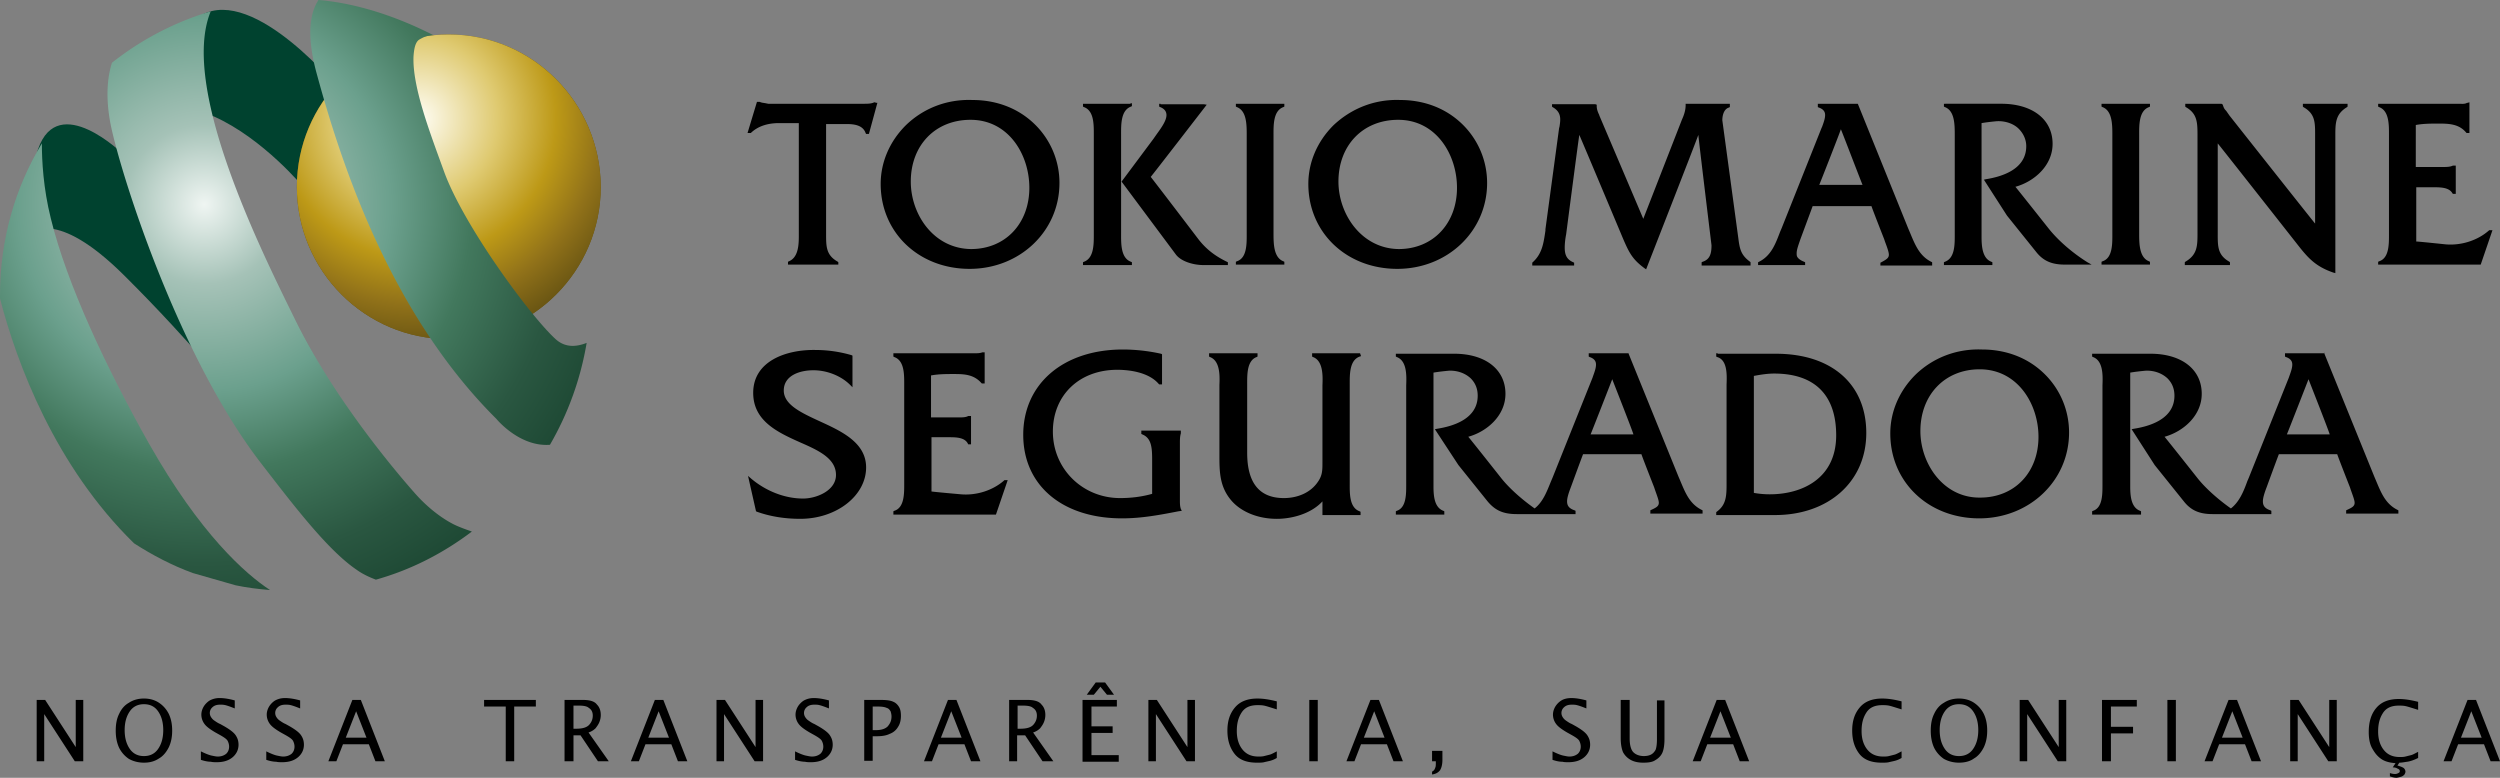
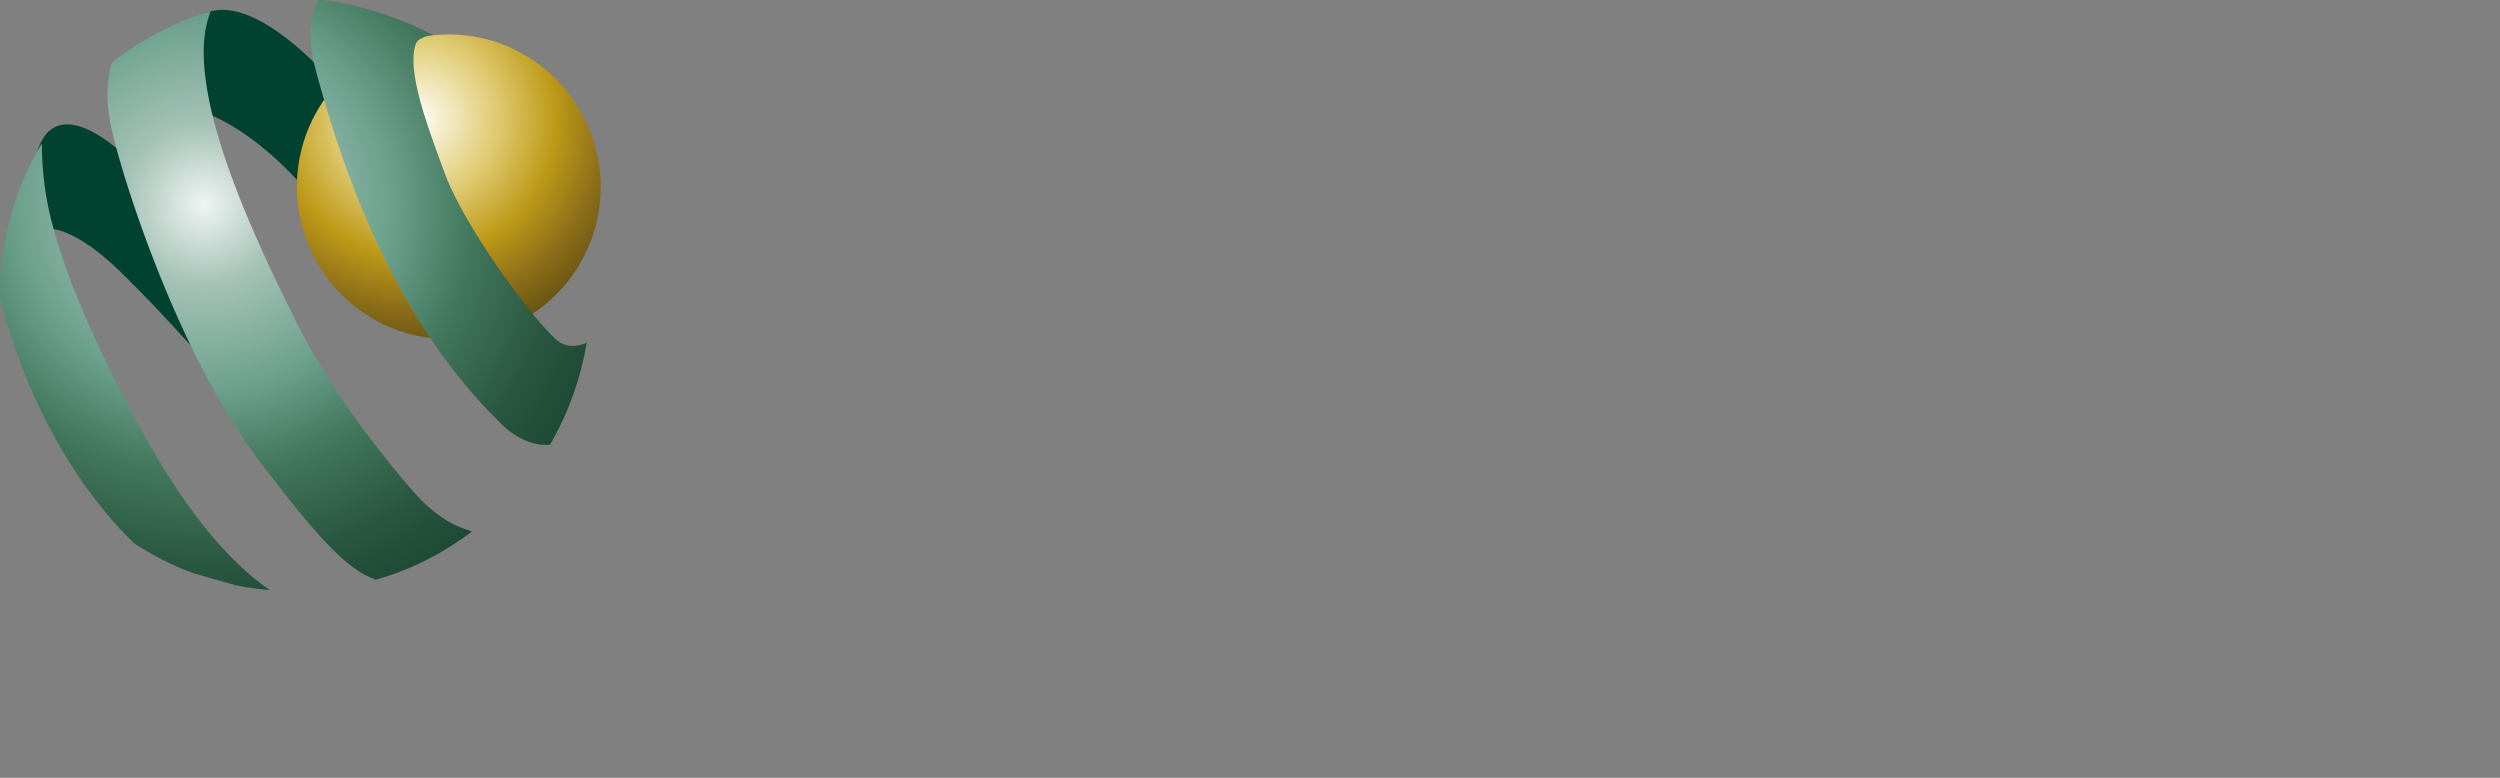
<svg xmlns="http://www.w3.org/2000/svg" width="270" height="84" fill="none">
  <rect width="100%" height="100%" fill="#808080" stroke="none" />
-   <path d="M3.962 82.215v-6.622h.915l3.303 5.094v-5.094h.813v6.622h-.915l-3.303-5.093v5.093h-.813zm11.585.153c-.61 0-1.168-.152-1.626-.407a3.116 3.116 0 0 1-1.067-1.223c-.254-.56-.355-1.171-.355-1.834 0-.662.101-1.273.355-1.782.254-.56.61-.968 1.067-1.222.458-.307 1.016-.459 1.626-.459.61 0 1.168.152 1.626.459.458.306.813.713 1.067 1.222.254.56.355 1.121.355 1.782 0 .663-.101 1.223-.355 1.783-.254.51-.61.968-1.067 1.223-.457.305-.965.458-1.626.458zm0-.712c.66 0 1.168-.255 1.524-.765.356-.509.56-1.17.56-2.037 0-.866-.204-1.528-.56-2.037-.355-.51-.863-.764-1.524-.764-.66 0-1.168.255-1.524.764-.356.51-.56 1.171-.56 2.037 0 .866.204 1.529.56 2.037.356.51.864.765 1.524.765zm6.148.407v-.917c.508.254.915.407 1.169.459.253.05.457.102.66.102.356 0 .661-.102.915-.307.203-.203.305-.458.305-.763 0-.204-.05-.407-.152-.612-.102-.203-.407-.407-.864-.662l-.457-.254c-.61-.357-1.017-.662-1.22-.968a1.68 1.68 0 0 1-.305-.968c0-.306.102-.61.254-.866.153-.254.407-.51.661-.662a2.2 2.2 0 0 1 1.067-.255c.508 0 1.067.102 1.626.255v.866c-.508-.204-.813-.306-1.016-.356a2.089 2.089 0 0 0-.559-.051c-.406 0-.66.102-.864.306a.81.81 0 0 0-.255.611.83.83 0 0 0 .153.459c.102.152.203.254.356.356.152.102.355.254.61.356l.457.255c.61.356 1.016.662 1.22.968.202.306.305.61.305 1.018 0 .51-.204.968-.61 1.325-.407.357-.966.56-1.728.56-.254 0-.457 0-.66-.05-.255 0-.61-.053-1.068-.205zm7.063 0v-.917c.508.254.914.407 1.168.459.255.05.458.102.66.102.356 0 .662-.102.916-.307.203-.203.305-.458.305-.763 0-.204-.051-.407-.152-.612-.102-.203-.407-.407-.864-.662l-.458-.254c-.61-.357-1.016-.662-1.22-.968a1.68 1.68 0 0 1-.305-.968c0-.306.102-.61.255-.866.152-.254.406-.51.66-.662.306-.153.61-.255 1.068-.255.508 0 1.067.102 1.625.255v.866c-.508-.204-.812-.306-1.016-.356-.203-.051-.355-.051-.558-.051-.407 0-.661.102-.864.306a.809.809 0 0 0-.255.611.83.83 0 0 0 .152.459 1.2 1.2 0 0 0 .356.356c.153.102.356.254.61.356l.457.255c.61.356 1.017.662 1.22.968.203.306.305.61.305 1.018 0 .51-.203.968-.61 1.325s-.965.56-1.728.56c-.254 0-.457 0-.66-.05-.254 0-.61-.053-1.067-.205zm6.706.152l2.592-6.622h.914l2.591 6.622h-1.016l-.712-1.833H37.04l-.712 1.833h-.863zm1.88-2.546h2.236l-1.118-2.852-1.118 2.852zm17.276 2.546v-5.909h-2.338v-.713h5.59v.713h-2.338v5.91h-.914zm6.35 0v-6.622h1.982c.762 0 1.27.153 1.525.51.304.306.406.714.406 1.12 0 .256-.05.51-.152.765s-.254.459-.407.662a1.914 1.914 0 0 1-.762.459l2.185 3.107h-1.169l-1.88-2.802h-.761v2.802h-.966zm.966-3.514h.305c.711 0 1.168-.152 1.422-.459.255-.305.356-.611.356-.967 0-.204-.05-.408-.152-.56-.102-.153-.255-.255-.407-.356-.203-.103-.508-.153-.915-.153h-.61V78.7zm6.199 3.514l2.59-6.622h.915l2.591 6.622h-1.016l-.712-1.833H69.71l-.712 1.833h-.862zm1.88-2.546h2.235l-1.118-2.852-1.117 2.852zm7.367 2.546v-6.622h.915l3.302 5.094v-5.094h.813v6.622h-.914l-3.303-5.093v5.093h-.813zm8.485-.152v-.917c.508.254.915.407 1.169.459.254.05.457.102.66.102.356 0 .661-.102.915-.307.203-.203.305-.458.305-.763 0-.204-.05-.407-.152-.612-.102-.203-.407-.407-.864-.662l-.457-.254c-.61-.357-1.016-.662-1.22-.968a1.68 1.68 0 0 1-.305-.968c0-.306.102-.61.254-.866.153-.254.407-.51.661-.662.305-.153.61-.255 1.067-.255.508 0 1.067.102 1.626.255v.866c-.508-.204-.813-.306-1.016-.356-.203-.051-.356-.051-.559-.051-.406 0-.66.102-.864.306a.809.809 0 0 0-.254.611.83.83 0 0 0 .152.459c.102.152.204.254.356.356.152.102.355.254.61.356l.457.255c.61.356 1.016.662 1.22.968.202.306.305.61.305 1.018 0 .51-.204.968-.61 1.325-.407.357-.966.56-1.728.56-.254 0-.457 0-.66-.05-.255 0-.61-.053-1.068-.205zm7.469.152v-6.622h1.778c.61 0 1.067.052 1.372.204.254.103.457.307.61.56.152.255.203.56.203.968 0 .458-.102.866-.306 1.171a1.701 1.701 0 0 1-.914.764c-.406.204-.915.255-1.423.255h-.406v2.649h-.915v.051h.001zm.914-3.361h.356c.61 0 1.016-.153 1.27-.408.255-.306.407-.61.407-1.07 0-.203-.051-.407-.102-.56-.102-.152-.203-.305-.406-.356-.203-.102-.509-.153-.966-.153h-.558v2.547zm5.54 3.361l2.59-6.622h.915l2.591 6.622h-1.016l-.712-1.833h-2.794l-.712 1.833h-.863zm1.828-2.546h2.236l-1.119-2.852-1.117 2.852zm7.368 2.546v-6.622h1.981c.762 0 1.27.153 1.524.51.305.306.406.714.406 1.12a2.045 2.045 0 0 1-.152.765c-.102.255-.254.459-.406.662a1.918 1.918 0 0 1-.762.459l2.184 3.107h-1.168l-1.88-2.802h-.864v2.802h-.863zm.914-3.514h.305c.712 0 1.169-.152 1.422-.459.255-.305.356-.611.356-.967 0-.204-.05-.408-.152-.56-.102-.153-.254-.255-.407-.356-.203-.103-.508-.153-.914-.153h-.61V78.7zm7.012 3.514v-6.622h3.709v.714h-2.744v2.14h2.286v.713h-2.286v2.394h2.947v.713h-3.912v-.052zm2.439-8.506l.964 1.325h-.761l-.712-.866-.711.866h-.763l.966-1.325h1.017zm4.674 8.506v-6.622h.915l3.302 5.094v-5.094h.813v6.622h-.915l-3.302-5.093v5.093h-.813zm13.87-.356a2.721 2.721 0 0 1-.711.306c-.203.052-.457.102-.661.153-.203.051-.457.051-.762.051-1.118 0-1.931-.306-2.438-.968-.509-.662-.763-1.477-.763-2.496 0-1.018.254-1.834.814-2.496.558-.662 1.371-.967 2.438-.967.61 0 1.27.102 2.083.305v.867c-.66-.204-1.118-.357-1.371-.408-.254-.05-.509-.05-.712-.05-.813 0-1.371.254-1.727.814-.356.56-.509 1.172-.509 1.987 0 .814.204 1.477.61 1.986.407.509.965.764 1.728.764.203 0 .406 0 .609-.051l.61-.153c.203-.051.458-.204.762-.356v.712zm3.507.356v-6.622h.915v6.622h-.915zm4.013 0l2.592-6.622h.914l2.591 6.622h-1.016l-.712-1.833h-2.794l-.712 1.833h-.863zm1.881-2.546h2.235l-1.118-2.852-1.117 2.852zm7.366 3.973v-.306a.71.71 0 0 0 .204-.153c.051-.05.101-.152.152-.305.051-.103.051-.306.051-.56v-.102h-.407v-1.121h1.119v.968c0 .509-.102.865-.255 1.12-.203.255-.457.408-.864.459zm13.008-1.579v-.917c.509.254.915.407 1.168.459.255.05.458.102.661.102.355 0 .661-.102.915-.307.203-.203.305-.458.305-.763 0-.204-.051-.407-.152-.612-.102-.203-.406-.407-.864-.662l-.457-.254c-.61-.357-1.017-.662-1.22-.968a1.68 1.68 0 0 1-.305-.968c0-.306.102-.61.254-.866.167-.269.393-.495.661-.662.254-.153.61-.255 1.067-.255.508 0 1.067.102 1.626.255v.866c-.508-.204-.813-.306-1.017-.356-.203-.051-.355-.051-.558-.051-.406 0-.66.102-.864.306a.809.809 0 0 0-.254.611c0 .152.051.306.152.459.102.152.204.254.356.356.152.102.355.254.61.356l.457.255c.61.356 1.016.662 1.219.968.203.306.305.61.305 1.018 0 .51-.203.968-.609 1.325-.407.356-.965.56-1.728.56-.254 0-.457 0-.661-.05-.305 0-.61-.053-1.067-.205zm7.418-6.47h.915v4.177c0 .714.152 1.223.406 1.478.255.255.661.407 1.118.407.306 0 .559-.05.762-.152.204-.102.356-.255.509-.51.102-.255.152-.662.152-1.171v-4.177h.813v4.177c0 .713-.102 1.222-.255 1.528-.151.306-.406.56-.761.764-.306.204-.762.255-1.27.255-.56 0-1.017-.102-1.373-.306a2.09 2.09 0 0 1-.812-.815c-.152-.356-.255-.866-.255-1.528v-4.127h.051zm7.723 6.622l2.591-6.622h.915l2.591 6.622h-1.017l-.711-1.833h-2.795l-.711 1.833h-.863zm1.88-2.546h2.236l-1.119-2.852-1.117 2.852zm20.68 2.19a2.726 2.726 0 0 1-.712.306c-.203.052-.457.102-.661.153-.203.051-.457.051-.761.051-1.119 0-1.931-.306-2.439-.968-.508-.662-.762-1.477-.762-2.496 0-1.018.254-1.834.813-2.496.558-.662 1.372-.967 2.439-.967.61 0 1.27.102 2.083.305v.867c-.661-.204-1.118-.357-1.372-.408-.254-.05-.508-.05-.711-.05-.813 0-1.372.254-1.728.814-.355.56-.509 1.172-.509 1.987 0 .814.204 1.477.61 1.986.407.509.966.764 1.728.764.203 0 .406 0 .609-.051l.61-.153c.204-.051.457-.204.762-.356l.001.712zm6.198.51c-.61 0-1.168-.153-1.626-.408a3.124 3.124 0 0 1-1.067-1.223c-.254-.56-.355-1.171-.355-1.834 0-.662.102-1.273.355-1.782.255-.56.61-.968 1.067-1.222.458-.307 1.016-.459 1.626-.459.61 0 1.169.152 1.627.459.457.306.812.713 1.066 1.222.254.56.356 1.121.356 1.782 0 .663-.102 1.223-.356 1.783-.254.51-.609.968-1.066 1.223-.407.305-.967.458-1.627.458zm0-.713c.661 0 1.169-.255 1.525-.765.355-.51.559-1.17.559-2.037 0-.866-.204-1.528-.559-2.037-.355-.51-.864-.764-1.525-.764-.66 0-1.168.255-1.524.764-.356.51-.559 1.171-.559 2.037 0 .866.203 1.529.559 2.037.355.51.864.765 1.524.765zm6.555.56v-6.623h.914l3.303 5.094v-5.094h.813v6.622h-.915l-3.302-5.093v5.093h-.813zm8.891 0v-6.623h3.76v.714h-2.795v2.19h2.388v.713h-2.388v3.006h-.965zm7.062 0v-6.623h.916v6.622h-.916zm4.014 0l2.591-6.623h.915l2.591 6.622h-1.016l-.712-1.833h-2.794l-.712 1.833h-.863zm1.88-2.547h2.236l-1.118-2.852-1.118 2.852zm7.368 2.546v-6.622h.914l3.303 5.094v-5.094h.813v6.622h-.915l-3.302-5.093v5.093h-.813zm13.82-.356c-.407.204-.813.356-1.168.408-.356.05-.61.102-.864.102l-.203.306c.355.102.609.204.711.306a.551.551 0 0 1 .153.356c0 .102-.052.204-.102.306-.102.102-.203.204-.407.255-.203.051-.355.102-.457.102-.203 0-.406-.051-.712-.153v-.356c.152.05.356.102.559.102.152 0 .254-.051.356-.102.101-.051.152-.102.152-.204s-.051-.204-.203-.254c-.153-.103-.306-.153-.559-.153l.305-.459c-.712-.051-1.219-.203-1.626-.51-.406-.306-.66-.661-.915-1.12-.254-.459-.355-1.07-.355-1.732 0-1.07.254-1.936.813-2.598.558-.663 1.371-.968 2.438-.968.61 0 1.271.102 2.084.306v.866c-.661-.204-1.118-.356-1.372-.407-.254-.052-.508-.052-.712-.052-.813 0-1.371.255-1.727.815-.356.561-.509 1.172-.509 1.987 0 .815.204 1.477.61 1.986.406.51.965.764 1.728.764.203 0 .406 0 .609-.05.204-.052.406-.103.61-.153.203-.05.458-.204.762-.357v.662h.001zm2.744.356l2.591-6.622h.915L270 82.215h-1.016l-.712-1.833h-2.794l-.712 1.833h-.863zm1.88-2.546h2.235l-1.118-2.852-1.117 2.852zM94.556 11.054h-.153c-.305.153-.712.153-1.118.153H82.97l-.255-.051c-.254-.051-.457-.051-.66-.153h-.305l-1.017 3.362h.356l.051-.051c.712-.662 1.727-1.019 2.998-1.019h2.134v12.226c0 1.07-.102 2.292-1.067 2.7l-.102.05v.306h5.437v-.255l-.05-.05c-1.272-.714-1.272-1.63-1.272-3.006v-11.87h2.185c.813 0 1.778.103 2.083.969l.051.102h.305l.915-3.363h-.203v-.05zm-13.21 31.379c0 3.056 2.692 4.279 5.08 5.348 1.981.866 3.861 1.732 3.861 3.515 0 1.68-2.083 2.547-3.556 2.547-1.982 0-4.014-.815-5.59-2.14l-.355-.306.864 3.821.102.051c1.423.51 2.998.764 4.674.764 3.912 0 7.114-2.496 7.114-5.552 0-2.7-2.693-3.922-5.03-4.992-1.982-.917-3.862-1.783-3.862-3.311 0-1.63 1.727-2.19 3.201-2.19s2.998.611 3.963 1.579l.255.254v-3.413l-.102-.051a13.991 13.991 0 0 0-3.913-.56c-3.1-.051-6.707 1.171-6.707 4.636zm126.057 4.126c0-3.923 2.642-6.674 6.402-6.674 4.115 0 6.351 3.77 6.351 7.285 0 3.871-2.591 6.57-6.301 6.57-3.963.052-6.452-3.666-6.452-7.181zm-.559-6.062c-1.728 1.732-2.693 3.973-2.693 6.316 0 5.247 4.115 9.17 9.603 9.17 5.437 0 9.705-4.075 9.705-9.271a8.84 8.84 0 0 0-2.592-6.266c-1.777-1.782-4.166-2.7-6.808-2.7-2.795-.101-5.335.917-7.215 2.75zm-15.243-.153c4.37 0 6.707 2.292 6.707 6.673 0 4.686-3.709 6.368-7.163 6.368-.61 0-1.169-.051-1.728-.153V40.599c.812-.154 1.524-.255 2.184-.255zm-6.097-2.19h-.152v.356l.102.05c1.067.307 1.067 1.783 1.015 2.955v10.647c0 1.325.001 2.343-1.067 3.107l-.05.051v.306h6.351c5.792 0 9.856-3.617 9.856-8.863 0-5.247-3.709-8.558-9.755-8.558h-6.3v-.052zm63.816 2.802c.255.662 2.185 5.551 2.287 5.959h-4.624c.153-.356 2.083-5.297 2.337-5.96zm1.728-2.803h-4.268v.357l.102.05c.305.103.508.255.61.46.203.407-.051 1.07-.254 1.63l-.052.152-4.318 10.8-.153.356c-.406 1.12-.863 2.24-1.778 2.954-1.371-.968-2.693-2.14-3.556-3.21 0 0-2.897-3.667-3.608-4.532 2.032-.561 4.014-2.293 4.014-4.637 0-2.648-2.184-4.33-5.537-4.33h-6.301v.307l.102.05c1.067.408 1.067 1.885 1.016 3.057v10.545c0 1.12.051 2.648-1.016 3.005l-.102.051v.357h5.284v-.357l-.102-.051c-.965-.357-1.067-1.579-1.067-2.648V40.242c.61-.102 1.118-.153 1.626-.204.915-.051 1.778.255 2.388.815.508.51.762 1.121.762 1.885 0 2.547-2.744 3.31-4.37 3.566l-.254.05 2.49 3.872 3.15 3.922c.762.968 1.677 1.375 3.099 1.375h6.351v-.356l-.101-.05c-.61-.205-.813-.51-.813-.969 0-.356.152-.866.406-1.528 0 0 1.118-3.056 1.321-3.566h6.301c.051.204 1.371 3.566 1.371 3.566l.102.306c.254.714.407 1.12.407 1.375 0 .356-.254.51-.813.764l-.102.051v.357h5.64v-.357l-.101-.051c-1.322-.663-1.778-1.885-2.338-3.21l-.152-.356-5.437-13.397h.051v.051zm-76.926 2.803c.255.662 2.185 5.551 2.287 5.959h-4.624c.153-.356 2.084-5.297 2.337-5.96zm1.728-2.803h-4.268v.357l.102.05c.305.103.509.255.61.46.203.407-.051 1.07-.254 1.63l-.051.152-4.319 10.8-.152.356c-.458 1.12-.864 2.24-1.778 2.954-1.372-.968-2.693-2.14-3.557-3.21 0 0-2.896-3.667-3.608-4.532 2.033-.561 4.014-2.293 4.014-4.637 0-2.648-2.184-4.33-5.538-4.33h-6.3v.307l.102.05c1.067.408 1.067 1.885 1.016 3.057v10.545c0 1.12.051 2.648-1.016 3.005l-.102.051v.357h5.234v-.357l-.102-.051c-.965-.357-1.067-1.579-1.067-2.648V40.242c.61-.102 1.119-.153 1.626-.204.915-.051 1.778.255 2.388.815.508.51.762 1.121.762 1.885 0 2.547-2.744 3.31-4.37 3.566l-.254.05 2.541 3.872 3.15 3.922c.813.968 1.677 1.375 3.151 1.375h6.35v-.356l-.102-.05c-.609-.205-.813-.51-.813-.969 0-.356.152-.866.407-1.528 0 0 1.118-3.056 1.321-3.566h6.301c.051.204 1.371 3.566 1.371 3.566l.102.306c.254.714.406 1.12.406 1.375 0 .356-.254.51-.813.764l-.102.051v.357h5.641v-.357l-.102-.051c-1.321-.663-1.778-1.885-2.337-3.21l-.153-.356-5.436-13.397-.001.051zm-29.063 0h-5.08v.357l.102.05c1.066.408 1.066 1.937 1.015 3.057v8.303c0 .866.001 1.426-.508 2.14-.762 1.12-2.134 1.732-3.658 1.732-2.642 0-3.963-1.63-3.963-4.89v-7.284c0-1.121-.051-2.65 1.016-3.056l.102-.052v-.356h-5.233v.356l.101.052c1.067.407 1.067 1.936 1.016 3.005v7.54c0 1.833 0 3.514 1.372 5.043 1.067 1.171 2.846 1.884 4.827 1.884 1.575 0 3.658-.51 4.928-1.884v1.477h4.116v-.357l-.102-.05c-1.118-.408-1.067-1.937-1.067-3.057V41.62c0-1.121-.051-2.7 1.067-3.108l.153-.05-.102-.307h-.102zm-36.277 8.813c0 5.45 4.217 9.017 10.669 9.017 2.083 0 4.014-.357 6.098-.764l.356-.051-.102-.204c-.102-.306-.102-.611-.102-.968v-6.112c0-.356 0-.764.102-1.07v-.306h-4.268v.357l.102.05c1.016.408 1.067 1.478 1.067 2.802v3.617c-1.067.306-2.236.458-3.455.458-4.064 0-7.266-3.158-7.266-7.181 0-3.923 2.846-6.674 6.961-6.674.965 0 3.303.153 4.471 1.529l.051.05h.305v-3.26l-.102-.05a19.229 19.229 0 0 0-4.115-.46c-6.454 0-10.772 3.718-10.772 9.22zm-4.268-8.914h-.153c-.254.102-.559.102-.915.102h-8.689v.356l.103.052c1.117.407 1.067 1.936 1.067 3.107V52.11c0 1.12.05 2.7-1.067 3.056l-.102.051v.357h11.076l1.27-3.72h-.355l-.051.052c-1.219 1.07-2.998 1.63-4.674 1.477 0 0-2.896-.255-3.151-.305V47.22h1.829c.763 0 1.728 0 2.084.663l.05.102h.306v-3.056h-.306c-.254.152-.66.152-1.067.152h-2.947v-4.533c.813-.153 1.677-.153 2.49-.153 1.118 0 2.134.051 2.947.968l.051.051h.306v-3.362h-.102zm160.354-26.947h-.153c-.254.153-.558.102-.915.102h-8.688v.306l.102.052c1.118.407 1.067 1.986 1.067 3.106v10.494c0 1.12.051 2.7-1.067 3.056l-.102.051v.306h11.077l1.27-3.719h-.356l-.051.051c-1.219 1.07-2.998 1.63-4.674 1.478 0 0-2.896-.306-3.15-.306v-5.858h1.829c.762 0 1.728 0 2.083.662l.051.05h.305v-3.055h-.305c-.305.153-.712.153-1.067.153h-2.946V13.5c.812-.153 1.676-.153 2.489-.153 1.118 0 2.185.05 2.947.967l.051.051h.305v-3.31h-.102v.05zm-13.16.102h-4.725v.306l.051.05c1.27.715 1.27 1.63 1.27 3.006v9.577c-.509-.611-9.247-11.665-9.247-11.665l-.356-.51c-.203-.204-.254-.306-.355-.61l-.051-.103-.101-.051h-3.913v.306l.051.05c1.27.715 1.27 1.682 1.27 3.159v10.392c0 1.426 0 2.394-1.321 3.158l-.051.051v.306h4.878v-.306l-.051-.051c-1.271-.713-1.27-1.63-1.27-3.006v-9.78c.508.611 8.637 10.952 8.637 10.952 1.118 1.426 1.931 2.343 3.861 3.005l.204.052V14.722c0-1.426-.001-2.394 1.27-3.158l.051-.051v-.306h-.102zm-21.39 0h-5.081v.306l.102.05c1.067.409 1.067 1.885 1.067 3.057v10.544c0 1.121.051 2.7-1.067 3.056l-.102.052v.305h5.233v-.305l-.101-.052c-1.067-.407-1.067-1.936-1.067-3.056V14.671c0-1.12-.051-2.7 1.067-3.107l.101-.051v-.306h-.152zm-21.95 0h-.152v.306l.102.05c1.067.409 1.067 1.885 1.067 3.057v10.595c0 1.122.05 2.649-1.067 3.057l-.102.05v.306h5.233v-.306l-.102-.05c-.965-.357-1.067-1.63-1.067-2.7V13.296c.61-.102 1.119-.153 1.626-.204.915-.052 1.829.255 2.388.815.509.51.813 1.171.813 1.884 0 2.548-2.744 3.311-4.37 3.566l-.203.051 2.489 3.871 3.151 3.923c.762.968 1.676 1.375 3.099 1.375h2.896l-.457-.255c-1.626-1.018-3.15-2.343-4.166-3.616 0 0-2.947-3.72-3.608-4.534 2.032-.56 4.014-2.293 4.014-4.636 0-2.649-2.184-4.33-5.538-4.33h-6.046zm-11.28 2.75c.254.612 2.184 5.655 2.338 6.011h-4.674c.151-.356 2.133-5.399 2.336-6.01zm1.728-2.75h-4.218v.356l.102.051c.305.102.508.256.61.46.203.406-.051 1.069-.255 1.629l-.05.102-4.319 10.85-.153.356c-.508 1.325-.965 2.598-2.286 3.26l-.102.051v.306h5.081v-.306l-.102-.05c-.406-.153-.66-.357-.761-.56-.051-.103-.052-.255-.052-.357 0-.408.204-.917.407-1.528 0 0 1.118-3.006 1.321-3.566h6.352c.05.204 1.371 3.566 1.371 3.566l.102.305c.254.663.406 1.121.406 1.375 0 .357-.254.51-.812.815l-.102.052v.306h5.589v-.357l-.102-.051c-1.321-.662-1.778-1.936-2.338-3.26l-.152-.356-5.437-13.448h-.101l.001-.001zm-13.871 0h-4.624v.152c0 .51-.152 1.02-.407 1.58 0 0-3.912 10.034-4.166 10.696-.254-.611-4.725-11.105-4.725-11.105l-.051-.152c-.152-.306-.254-.611-.254-.917v-.153l-.153-.051h-4.674v.255l.051.051c1.017.56.864 1.375.762 2.088l-.051.204-1.473 10.9v.153c-.203 1.376-.356 2.496-1.372 3.414l-.051.051v.305h4.522v-.305l-.101-.051c-.712-.306-.915-.815-.915-1.58 0-.407.051-.916.152-1.426 0 0 1.27-9.78 1.423-10.747.406.917 4.725 11.206 4.725 11.206.66 1.529 1.016 2.242 2.337 3.21l.153.102s5.283-13.5 5.64-14.518c.101 1.07 1.422 11.92 1.422 11.92 0 .866-.152 1.529-.965 1.783l-.102.05v.357h5.284v-.357l-.051-.05c-.965-.714-1.118-1.325-1.27-2.548l-1.728-12.734c0-.255.05-1.172.711-1.375l.102-.052v-.356h-.151zm-42.121 8.405c0-3.922 2.641-6.673 6.453-6.673 4.115 0 6.35 3.77 6.35 7.336 0 3.87-2.591 6.622-6.3 6.622-4.014-.052-6.503-3.77-6.503-7.285zm-.559-6.062c-1.728 1.732-2.693 3.974-2.693 6.317 0 5.247 4.116 9.169 9.603 9.169 5.437 0 9.705-4.075 9.705-9.27a8.842 8.842 0 0 0-2.591-6.266c-1.778-1.783-4.167-2.7-6.809-2.7-2.744-.103-5.284.917-7.215 2.75zm-5.437-2.343h-5.081v.306l.102.05c1.068.409 1.068 1.885 1.068 3.057v10.544c0 1.121.05 2.7-1.068 3.056l-.102.052v.305h5.234v-.305l-.102-.052c-1.067-.407-1.067-1.936-1.067-3.056V14.671c0-1.12-.051-2.7 1.067-3.107l.102-.051v-.306h-.153zm-16.462 0h-5.131v.306l.101.05c1.118.409 1.067 1.937 1.067 3.108v10.493c0 1.121.051 2.7-1.067 3.108l-.101.05v.306h5.283v-.306l-.101-.05c-1.118-.408-1.067-1.987-1.067-3.108V14.62c0-1.121-.051-2.7 1.067-3.107l.101-.051v-.306h-.152v.05zm3.252 0h-.153v.306l.102.05c.407.154.61.409.661.663.153.611-.457 1.477-1.016 2.242l-.356.51-3.455 4.635 5.844 7.844c.508.713 1.778 1.171 3.048 1.171h2.591v-.306l-.102-.05c-1.371-.663-2.286-1.427-3.048-2.394 0 0-4.573-6.011-5.183-6.775.153-.153 6.047-7.794 6.047-7.794l-.305-.05h-4.674v-.052h-.001zm-26.98 8.405c0-3.922 2.642-6.673 6.453-6.673 4.115 0 6.351 3.77 6.351 7.336 0 3.87-2.591 6.622-6.301 6.622-4.064-.052-6.503-3.77-6.503-7.285zm-.558-6.062c-1.728 1.732-2.694 3.974-2.694 6.317 0 5.247 4.116 9.169 9.604 9.169 5.436 0 9.704-4.075 9.704-9.27a8.842 8.842 0 0 0-2.591-6.266c-1.778-1.783-4.166-2.7-6.809-2.7-2.794-.103-5.334.917-7.214 2.75z" fill="#000" />
  <path d="M3.303 25.216s2.641-2.852 10.009 4.432C20.68 36.933 26.725 44.42 26.725 44.42s-8.942-34.23-3.607-31.836c5.335 2.394 9.653 7.64 9.653 7.64l4.015-10.391s-9.248-11.41-15.04-8.201c0 0-10.01 7.08-8.434 15.027 0 0-7.012-6.877-9.197-.56-1.982 5.755-.812 9.117-.812 9.117z" fill="#00422F" />
-   <path d="M48.471 3.719c-9.044 0-16.411 7.386-16.411 16.453s7.366 16.454 16.411 16.454c9.045 0 16.412-7.386 16.412-16.454C64.832 11.105 57.516 3.72 48.47 3.72z" fill="url(#paint0_radial_5292_129)" />
  <path d="M48.471 3.719c-9.044 0-16.411 7.386-16.411 16.453s7.366 16.454 16.411 16.454c9.045 0 16.412-7.386 16.412-16.454C64.832 11.105 57.516 3.72 48.47 3.72z" fill="url(#paint1_radial_5292_129)" />
  <path d="M16.106 47.933c-4.624-8.201-8.892-17.269-10.619-24.35-.813-3.259-.965-6.213-.965-8.099C1.626 20.273 0 25.876 0 31.887v.357c1.829 7.029 5.944 18.083 14.48 26.437 1.982 1.274 4.116 2.394 6.351 3.21l4.624 1.324c1.22.254 2.439.407 3.709.51-2.643-1.733-7.52-6.012-13.058-15.792z" fill="url(#paint2_radial_5292_129)" />
  <path d="M44.864 53.334c-3.251-3.668-9.247-11.156-13.007-18.848-3.556-7.233-12.5-25.062-9.095-33.263a31.858 31.858 0 0 0-10.669 5.552c-.458 1.426-.762 3.667-.102 6.877 1.27 5.91 7.419 24.96 16.157 36.32 3.507 4.533 7.215 9.423 10.366 11.562.711.51 1.423.815 2.083 1.07 3.81-1.07 7.265-2.853 10.365-5.196-.559-.203-1.169-.407-1.829-.713-1.475-.713-3.05-1.986-4.269-3.361z" fill="url(#paint3_radial_5292_129)" />
  <path d="M60.005 36.626c-2.794-2.547-9.958-12.328-12.041-18.084-1.474-4.074-3.456-9.17-3.303-12.48.051-.662.152-1.477.61-1.782.711-.408.813-.357 1.22-.459.101 0 .151-.051.354 0C43.188 1.937 38.715.357 34.397 0c-.813 1.223-1.422 3.566-.152 8.1 2.388 8.761 7.62 25.469 19.358 37.134 0 0 2.49 3.056 5.792 2.802a32.774 32.774 0 0 0 3.963-11.003c-1.168.458-2.337.51-3.353-.407z" fill="url(#paint4_radial_5292_129)" />
  <defs>
    <radialGradient id="paint0_radial_5292_129" cx="0" cy="0" r="1" gradientUnits="userSpaceOnUse" gradientTransform="matrix(16.369 0 0 16.411 48.471 20.172)">
      <stop stop-color="#FFFEF7" />
      <stop offset=".285" stop-color="#DFCA71" />
      <stop offset=".602" stop-color="#BD9917" />
      <stop offset=".805" stop-color="#907119" />
      <stop offset="1" stop-color="#655212" />
    </radialGradient>
    <radialGradient id="paint1_radial_5292_129" cx="0" cy="0" r="1" gradientUnits="userSpaceOnUse" gradientTransform="matrix(24.941 0 0 25.005 45.017 12.848)">
      <stop stop-color="#FFFEF7" />
      <stop offset=".35" stop-color="#DFCA71" />
      <stop offset=".602" stop-color="#BD9917" />
      <stop offset=".805" stop-color="#907119" />
      <stop offset="1" stop-color="#655212" />
    </radialGradient>
    <radialGradient id="paint2_radial_5292_129" cx="0" cy="0" r="1" gradientUnits="userSpaceOnUse" gradientTransform="matrix(48.053 0 0 48.176 22.081 22.073)">
      <stop stop-color="#EFF5F2" />
      <stop offset=".179" stop-color="#A5C2B7" />
      <stop offset=".419" stop-color="#6BA08D" />
      <stop offset=".602" stop-color="#42785D" />
      <stop offset=".805" stop-color="#2A5741" />
      <stop offset="1" stop-color="#1A4430" />
    </radialGradient>
    <radialGradient id="paint3_radial_5292_129" cx="0" cy="0" r="1" gradientUnits="userSpaceOnUse" gradientTransform="matrix(48.051 0 0 48.173 22.08 22.074)">
      <stop stop-color="#EFF5F2" />
      <stop offset=".179" stop-color="#A5C2B7" />
      <stop offset=".419" stop-color="#6BA08D" />
      <stop offset=".602" stop-color="#42785D" />
      <stop offset=".805" stop-color="#2A5741" />
      <stop offset="1" stop-color="#1A4430" />
    </radialGradient>
    <radialGradient id="paint4_radial_5292_129" cx="0" cy="0" r="1" gradientUnits="userSpaceOnUse" gradientTransform="matrix(48.051 0 0 48.173 22.08 22.074)">
      <stop stop-color="#EFF5F2" />
      <stop offset=".179" stop-color="#A5C2B7" />
      <stop offset=".419" stop-color="#6BA08D" />
      <stop offset=".602" stop-color="#42785D" />
      <stop offset=".805" stop-color="#2A5741" />
      <stop offset="1" stop-color="#1A4430" />
    </radialGradient>
  </defs>
</svg>